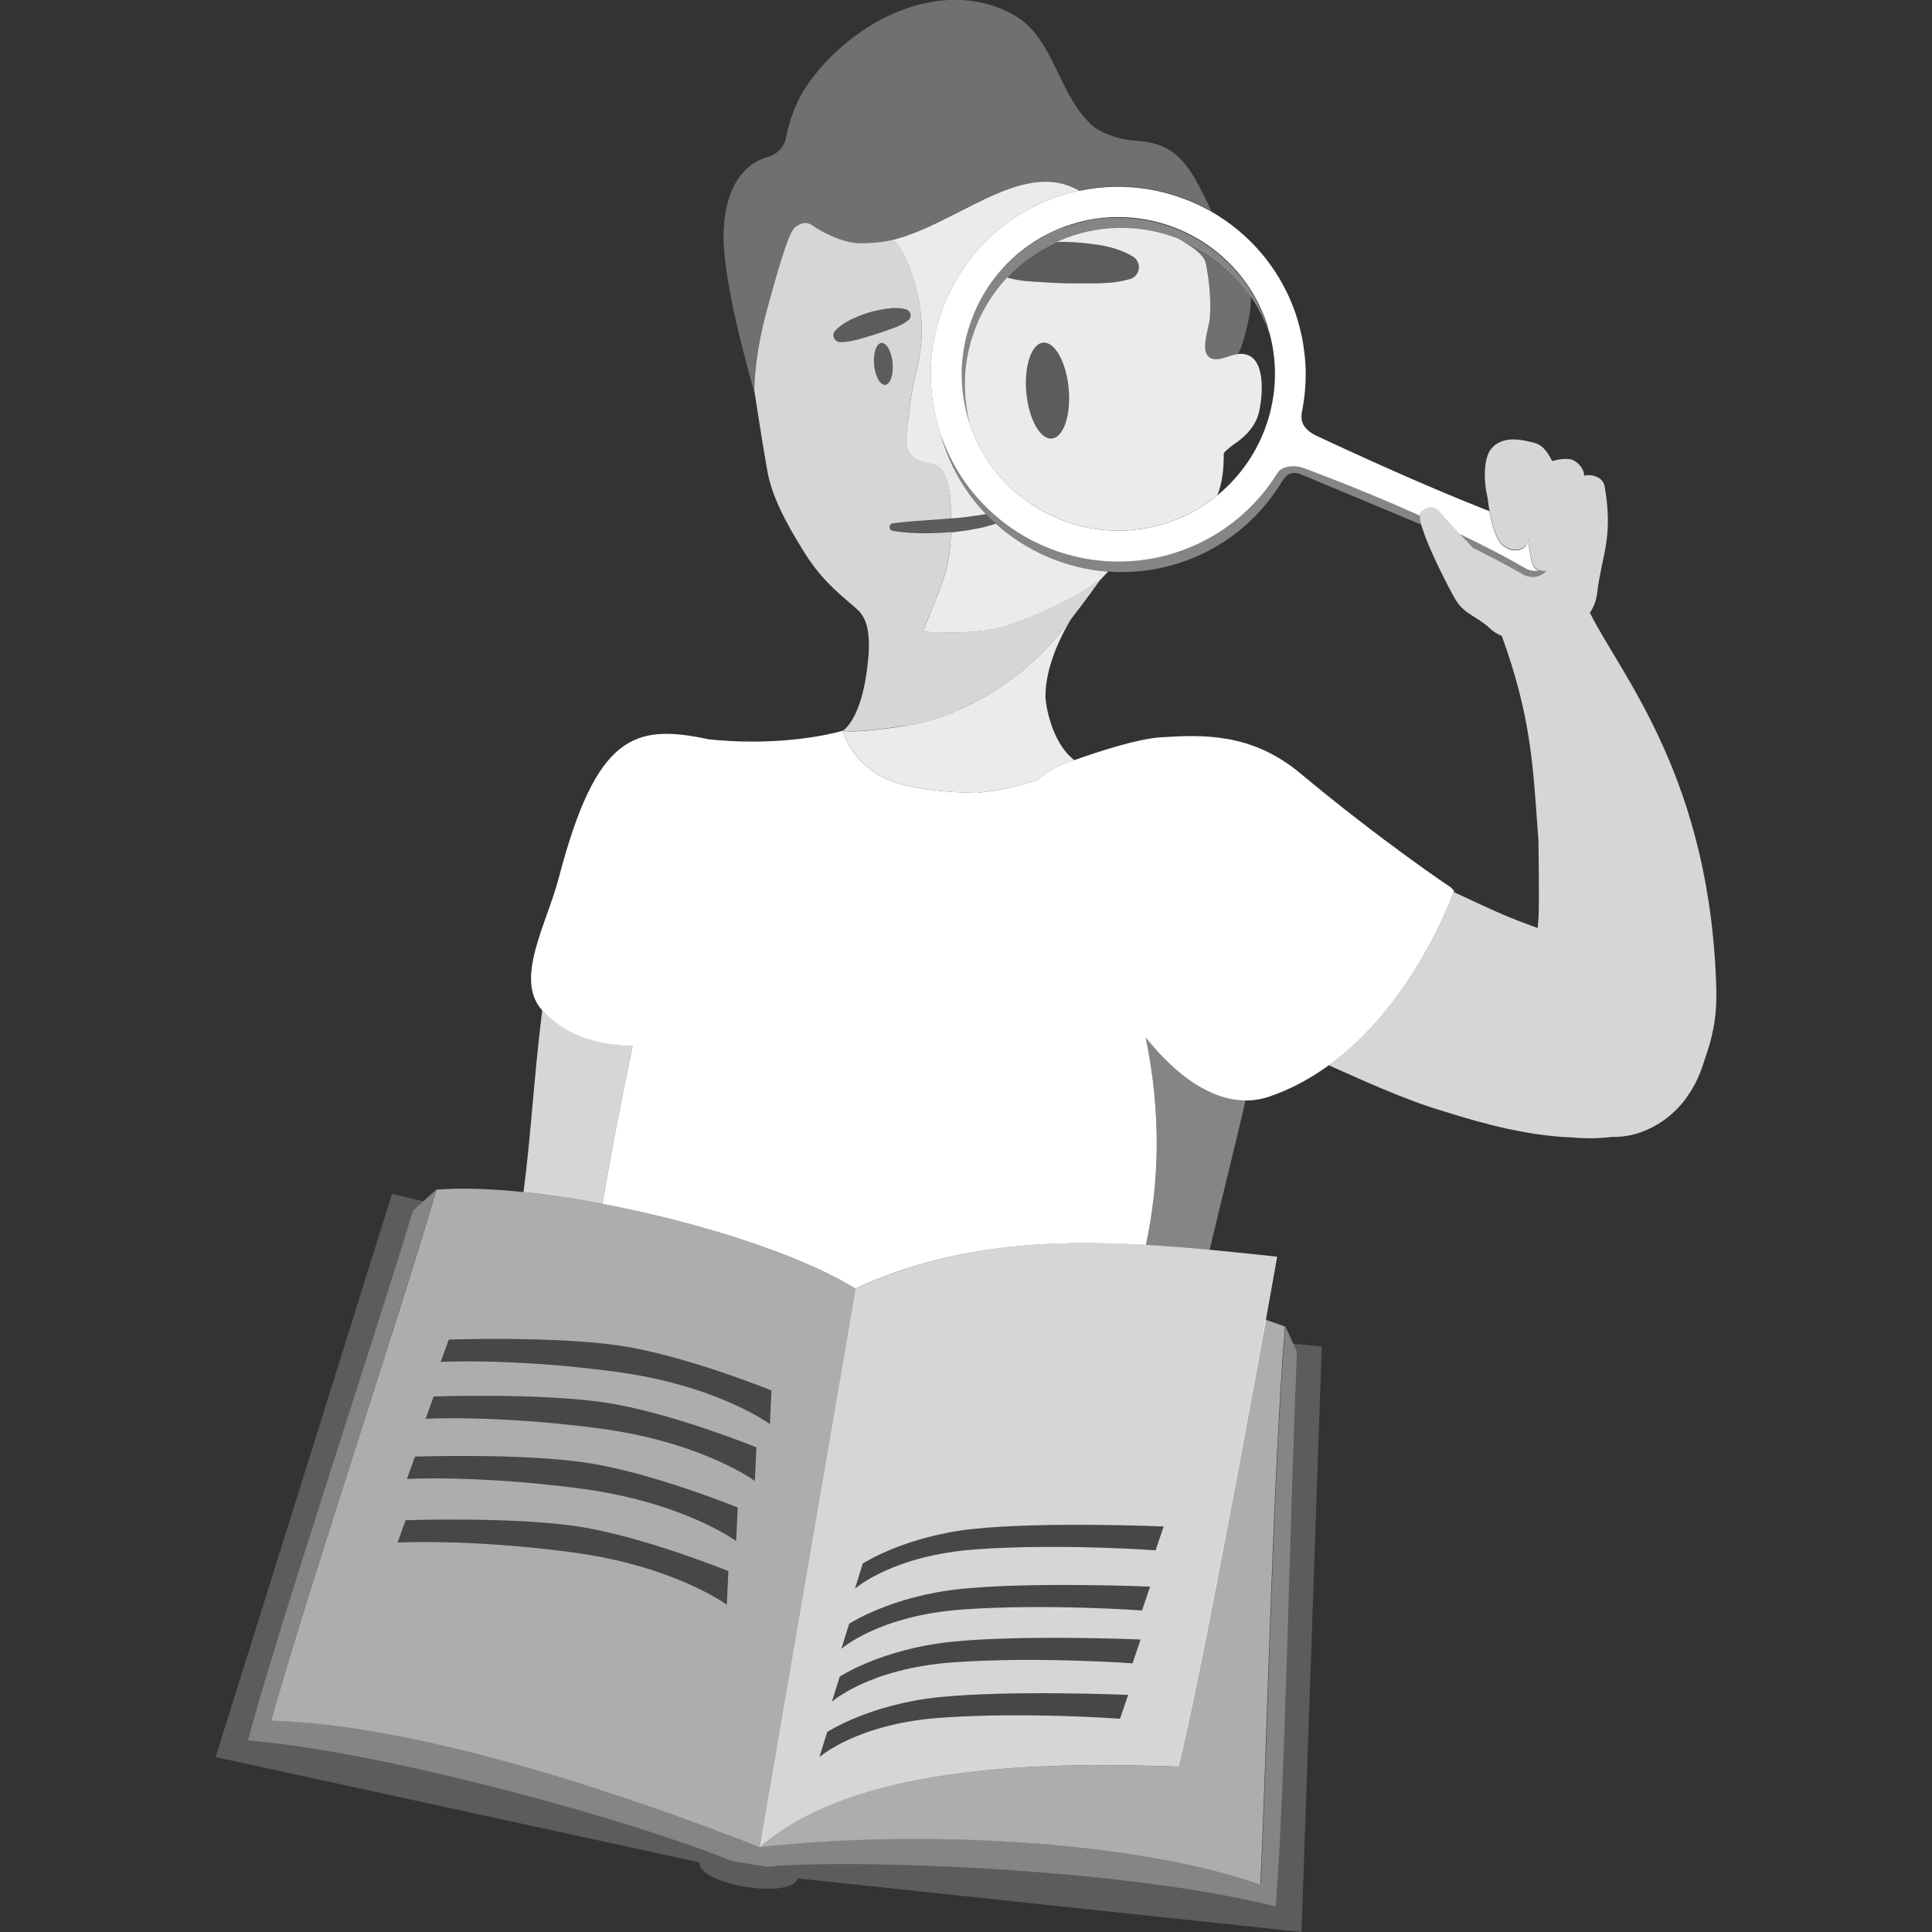
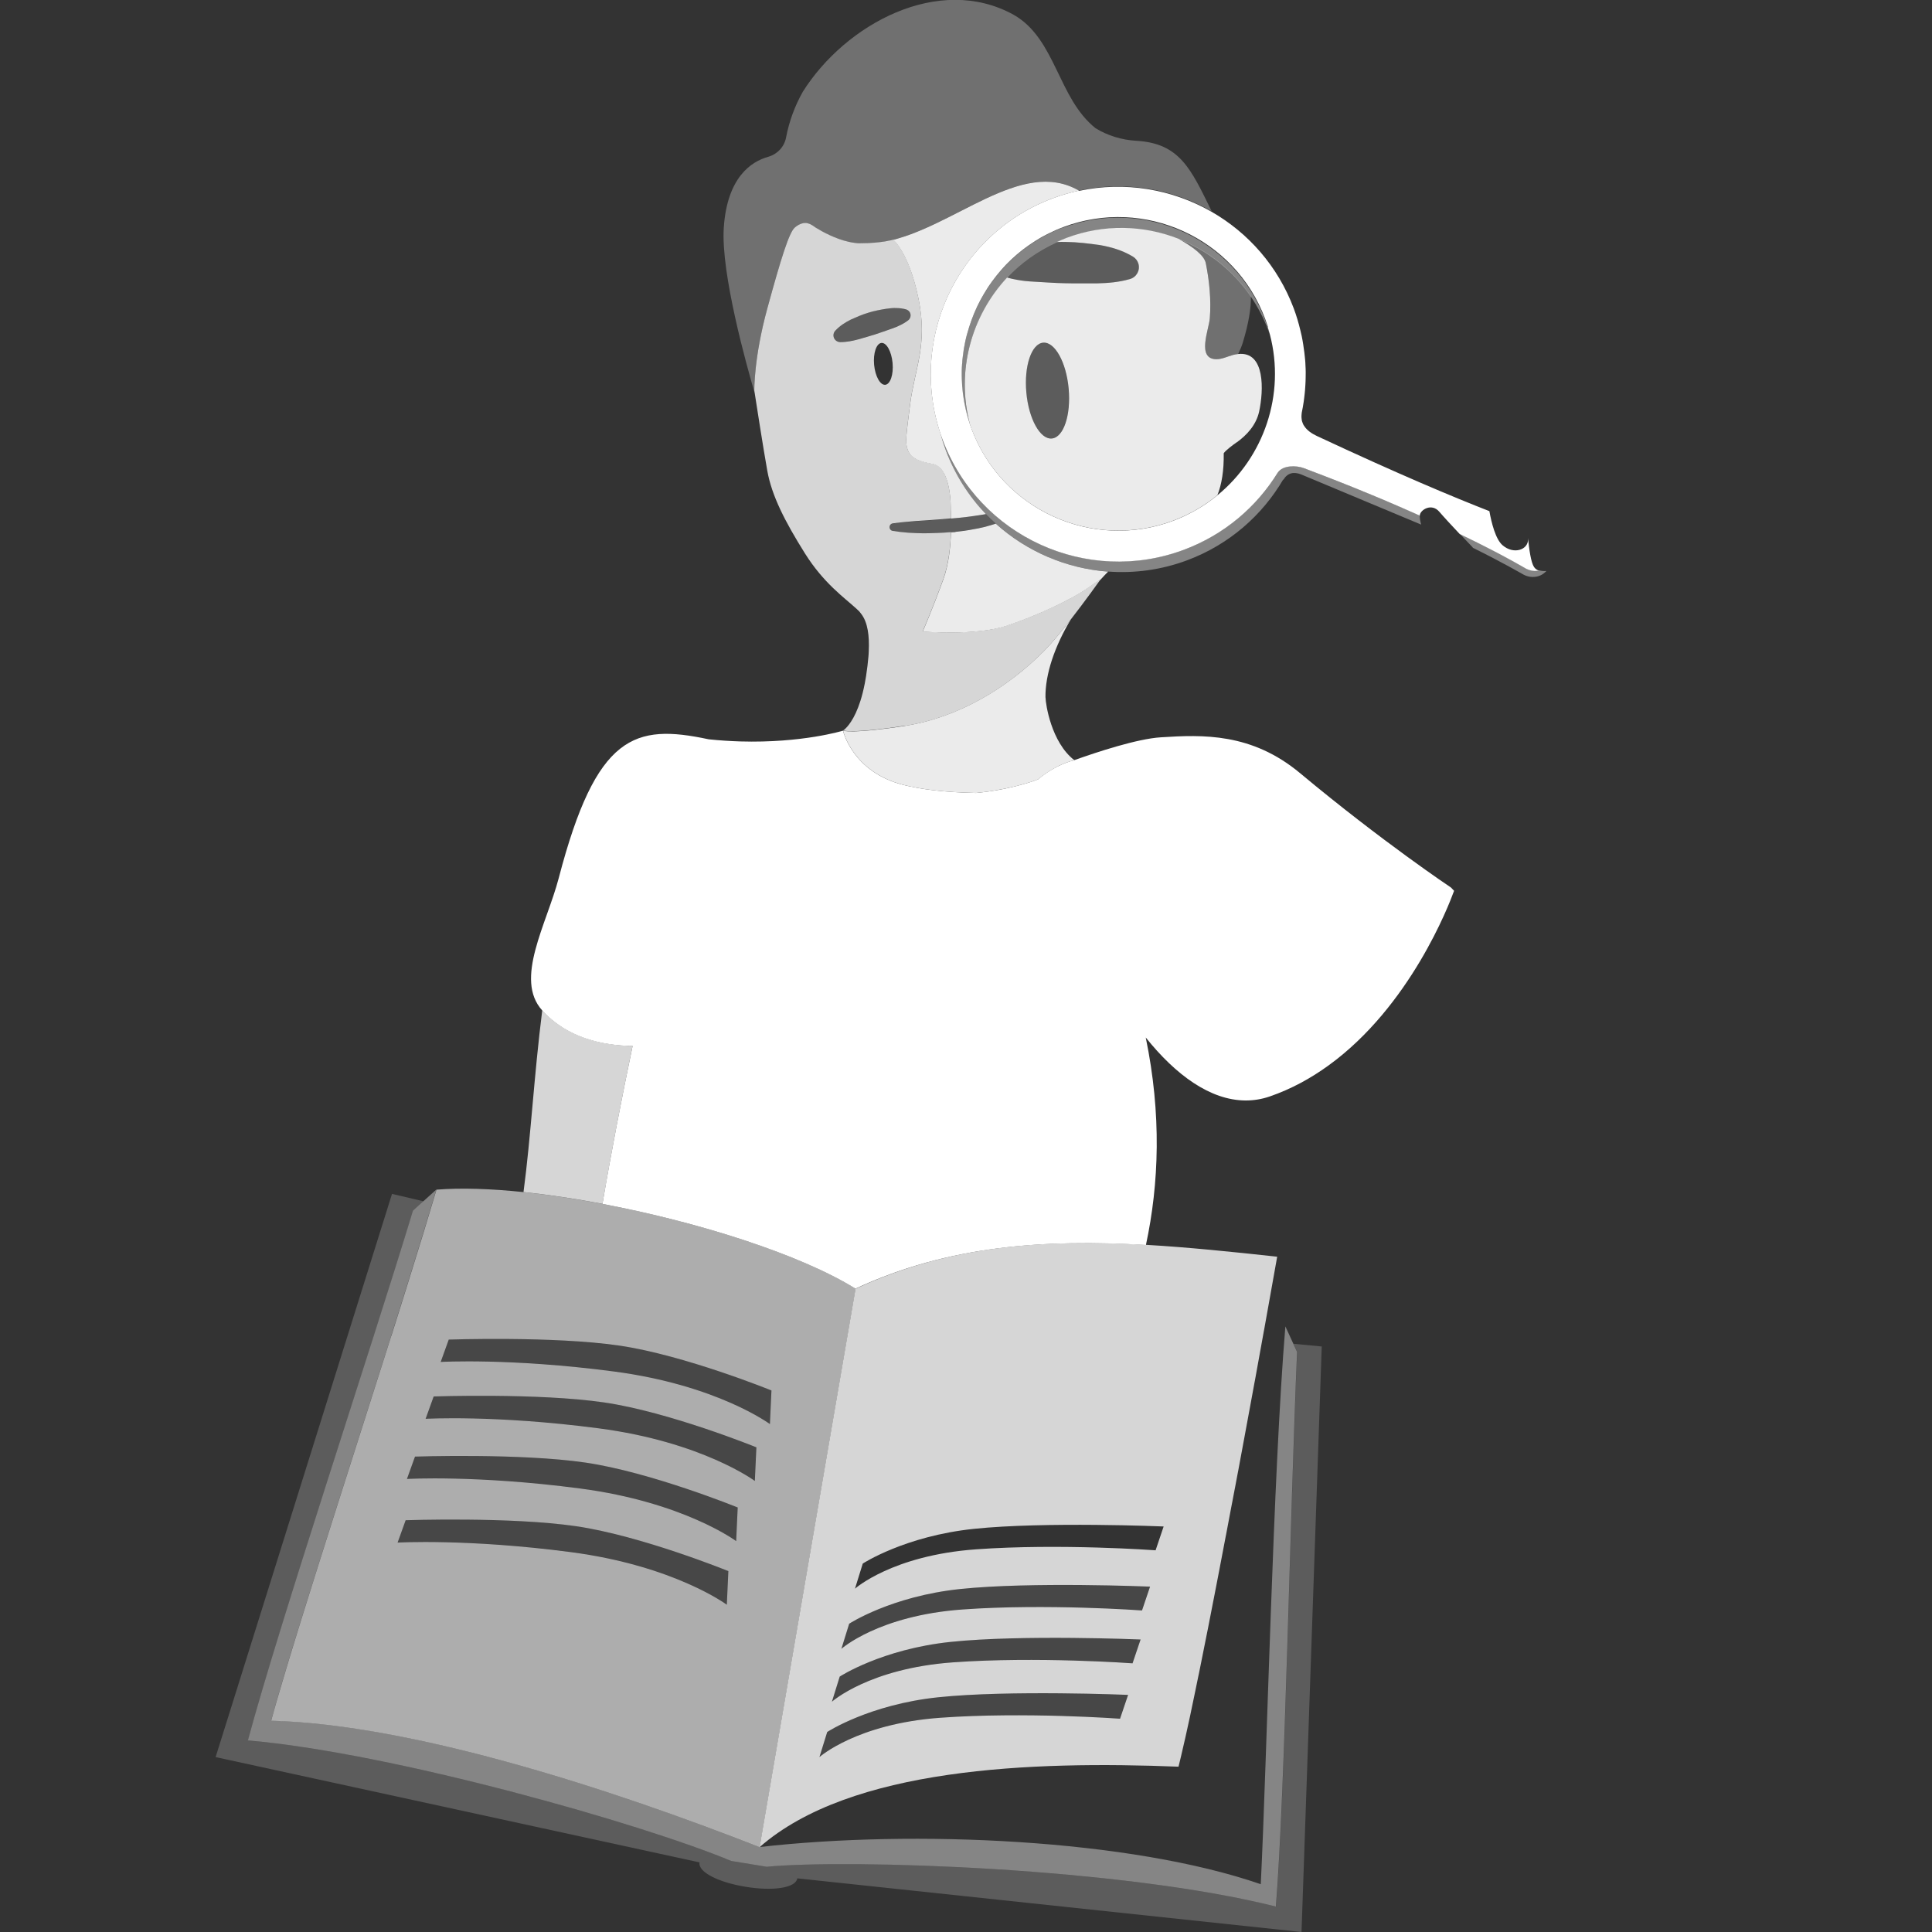
<svg xmlns="http://www.w3.org/2000/svg" viewBox="0 0 300 300">
  <rect x="0" y="0" width="300" height="300" fill="#333333" stroke="none" />
  <g fill="#fff">
    <path d="m 119.15 47.88 c 2.13 -7.78 3.37 -11.73 4.25 -12.51 s 1.63 -.71 1.63 -.71 .26 -.05 .74 .17 l .12 .06 c .08 .04 .16 .09 .25 .14 .03 .02 .05 .03 .08 .04 .18 .14 .37 .24 .55 .36 .96 .6 2.94 1.68 5.02 2.14 .65 .13 1.31 .19 1.96 .22 1.51 0 2.78 -.14 3.67 -.28 10.59 -2 21.12 -13.15 30.12 -7.92 7.19 -1.55 14.51 -.27 20.61 3.22 -3.24 -6.62 -4.96 -10.56 -11.71 -10.95 -2.27 -.13 -4.45 -.8 -6.32 -1.95 -5.86 -4.66 -6.15 -13.87 -12.71 -17.61 -11.61 -6.42 -26.12 1.42 -32.75 11.95 -1.23 2.18 -2.12 4.58 -2.6 7.1 -.27 1.45 -1.36 2.6 -2.78 3 -2.58 .72 -6.36 3.13 -6.89 10.99 -.48 7.09 3.58 21.54 4.8 25.71 -.04 -.24 -.06 -.38 -.06 -.38 s -.1 -5.02 2.03 -12.81 z" opacity=".3" />
    <path d="m 187.24 40.87 c .56 2.8 .84 5.7 .62 8.56 -.13 1.73 -2.12 6.37 1.05 6.35 .88 0 1.69 -.43 2.54 -.66 .29 -.08 .56 -.12 .81 -.15 .32 -.65 .56 -1.24 .72 -1.76 .94 -3.1 1.29 -5.4 1.26 -7.21 -2.8 -4.11 -6.76 -7.18 -11.25 -8.93 2.31 1.29 4.02 2.59 4.26 3.8 z" opacity=".3" />
    <path d="m 192.04 68.69 c 1.52 -1.09 3.02 -2.67 3.48 -4.79 .69 -3.19 .99 -9.39 -3.26 -8.93 -.26 .03 -.52 .07 -.81 .15 -.85 .23 -1.66 .65 -2.54 .66 -3.16 .01 -1.18 -4.62 -1.05 -6.35 .22 -2.86 -.06 -5.75 -.62 -8.56 -.24 -1.21 -1.95 -2.51 -4.26 -3.8 -5.39 -2.11 -11.54 -2.32 -17.37 -.13 -.51 .19 -1 .42 -1.49 .64 .47 -.02 .94 -.02 1.4 -.01 1.78 .02 3.54 .24 5.3 .49 1.75 .31 3.48 .81 5.11 1.79 .4 .24 .71 .63 .85 1.11 .29 1.02 -.3 2.08 -1.32 2.37 l -.03 .01 c -1.76 .5 -3.43 .62 -5.09 .66 -1.66 -.02 -3.3 .03 -4.95 -.02 -1.64 -.02 -3.29 -.17 -4.95 -.25 -.83 -.04 -1.66 -.12 -2.5 -.28 -.52 -.09 -1.03 -.2 -1.56 -.35 -5.56 5.96 -7.94 14.52 -5.78 22.75 -.26 -.77 -.48 -1.55 -.66 -2.33 .24 1.03 .54 2.06 .92 3.08 4.7 12.56 18.75 18.95 31.31 14.25 2.56 -.96 4.86 -2.31 6.87 -3.96 .66 -1.67 1.02 -3.78 .98 -6.51 .28 -.44 1.44 -1.3 2.01 -1.7 z m -28.71 -.6 c -1.81 .17 -3.59 -3.03 -3.96 -7.14 s .79 -7.57 2.61 -7.74 c 1.81 -.16 3.59 3.03 3.96 7.14 s -.79 7.57 -2.61 7.74 z" opacity=".9" />
    <path d="m 153.09 79.83 c -2.65 -2.77 -4.79 -6.1 -6.22 -9.9 -.33 -.88 -.61 -1.76 -.84 -2.64 .11 .34 .22 .67 .35 1 -5.63 -15.04 2.03 -31.86 17.07 -37.49 1.35 -.51 2.72 -.9 4.09 -1.2 -9 -5.23 -19.54 5.92 -30.12 7.92 .82 -.13 1.31 -.25 1.31 -.25 s 2.43 1.99 3.9 9.15 c 1.46 7.16 -.6 10.9 -1.29 16.23 s -.75 5.99 -.46 6.98 .86 1.88 3.89 2.4 2.86 7.04 2.86 7.04 .04 .56 .06 1.45 c 1.56 -.13 3.1 -.32 4.63 -.56 .26 -.04 .52 -.09 .78 -.13 z" opacity=".9" />
    <path d="m 162.34 108.3 c -.05 -3.61 1.43 -7.94 3.93 -12.11 -1.41 1.81 -2.9 3.62 -4.07 4.81 -5.69 5.78 -13.32 10.39 -21.6 11.7 -8.27 1.3 -9.69 .76 -9.69 .76 s 1.45 6.42 9.38 8.42 c 2.65 .67 6.28 1.15 11.27 1.25 l 1.03 -.11 c 5.13 -.61 8.61 -2 8.61 -2 .8 -.69 1.84 -1.39 2.96 -1.97 s .02 -.01 .04 -.02 c .82 -.42 1.68 -.75 2.53 -.96 l .09 -.03 c -3.6 -2.78 -4.46 -8.77 -4.47 -9.73 z" opacity=".9" />
    <path d="m 172.05 88.76 c -6.48 -.48 -12.63 -3.12 -17.43 -7.45 -.64 .21 -1.28 .4 -1.93 .56 -1.41 .32 -2.84 .56 -4.26 .71 -.05 .01 -.08 .03 -.14 .04 -.11 .01 -.21 .01 -.32 .02 -.03 0 -.07 .01 -.1 .01 -.07 .01 -.14 .01 -.2 .01 -.07 2.18 -.35 4.99 -1.19 7.3 -1.64 4.51 -3.2 8.11 -3.2 8.11 s 8.18 .69 12.95 -.87 c 4.77 -1.57 10.22 -4.12 12.84 -6 1.39 -1 1.83 -1.21 1.83 -1.21 l -.03 .04 c .39 -.43 .78 -.85 1.19 -1.26 z" opacity=".9" />
    <path d="m 98.24 162.41 c -4.55 -.07 -10.12 -1.21 -14.04 -5.53 -1.29 10.22 -1.76 19.59 -2.91 28.22 3.89 .41 8.04 1.03 12.26 1.83 1.37 -8.03 3 -16.42 4.68 -24.52 z" opacity=".8" />
    <path d="m 161.97 53.21 c -1.81 .17 -2.98 3.63 -2.61 7.74 s 2.15 7.3 3.96 7.14 c 1.81 -.17 2.98 -3.63 2.61 -7.74 s -2.15 -7.3 -3.96 -7.14 z" opacity=".2" />
-     <path d="m 177.92 161.09 c 2.47 11.94 2.07 22.68 .03 32.22 3.27 .19 6.56 .46 9.88 .77 2.17 -9.11 4.1 -16.76 5.58 -23.21 -5.46 -.02 -10.84 -3.95 -15.48 -9.78 z" opacity=".4" />
    <path d="m 225.72 138.52 c .04 -.12 .07 -.2 .07 -.2 l -.49 -.51 s -10.62 -7.08 -23.42 -17.75 c -7.53 -6.28 -15.12 -5.99 -21.63 -5.57 -3.67 .23 -9.9 2.28 -13.44 3.55 l -.09 .03 c -.85 .21 -1.71 .55 -2.53 .96 -.02 .01 -.04 .02 -.04 .02 -1.12 .57 -2.16 1.28 -2.96 1.97 0 0 -3.48 1.4 -8.61 2 l -1.03 .11 c -4.99 -.1 -8.62 -.58 -11.27 -1.25 -7.93 -2 -9.38 -8.42 -9.38 -8.42 s -6.33 1.95 -15.94 1.67 c -1.55 -.05 -3.19 -.15 -4.91 -.33 l -.05 -.01 c -11.43 -2.43 -17.4 -.81 -23.24 21.56 -1.88 7.18 -6.94 15.7 -2.57 20.54 3.91 4.33 9.48 5.47 14.04 5.53 -1.69 8.1 -3.32 16.49 -4.68 24.52 14.89 2.82 30.68 7.82 39.29 13.16 14.51 -6.76 29.51 -7.68 45.1 -6.78 2.04 -9.54 2.44 -20.28 -.03 -32.22 4.65 5.82 10.02 9.75 15.48 9.78 1.25 .01 2.51 -.19 3.77 -.62 3.37 -1.16 6.41 -2.84 9.15 -4.83 12.71 -9.21 18.72 -25.04 19.4 -26.9 z" />
    <path d="m 160.46 43.73 c 1.66 .08 3.3 .22 4.95 .25 1.64 .05 3.29 0 4.95 .02 1.66 -.04 3.33 -.15 5.09 -.66 l .03 -.01 c 1.02 -.29 1.61 -1.35 1.32 -2.37 -.14 -.48 -.45 -.87 -.85 -1.11 -1.63 -.99 -3.36 -1.48 -5.11 -1.79 -1.76 -.26 -3.52 -.47 -5.3 -.49 -.47 -.01 -.94 -.01 -1.4 .01 -2.99 1.35 -5.6 3.24 -7.74 5.53 .53 .15 1.05 .27 1.56 .35 .84 .16 1.67 .24 2.5 .28 z" opacity=".2" />
    <path d="m 154.61 81.31 c -.63 .21 -1.27 .39 -1.92 .55 -1.41 .32 -2.83 .56 -4.27 .71 -.15 .02 -.3 .05 -.46 .06 -.1 .01 -.2 .02 -.3 .02 -1.4 .12 -2.81 .18 -4.22 .19 -1.61 -.01 -3.23 -.11 -4.83 -.37 -.32 -.05 -.54 -.36 -.49 -.68 .04 -.26 .25 -.45 .49 -.49 h .02 c .79 -.13 1.58 -.2 2.37 -.26 .79 -.08 1.58 -.13 2.36 -.18 1.44 -.09 2.87 -.19 4.31 -.33 .13 -.01 .27 -.02 .4 -.04 .05 0 .1 -.01 .14 -.01 1.37 -.13 2.74 -.3 4.09 -.51 .26 -.04 .52 -.09 .78 -.13 .49 .51 1 1 1.52 1.47 z" opacity=".2" />
    <path d="m 165.12 35.3 c -.39 .14 -.77 .3 -1.15 .46 -.13 .06 -.25 .12 -.38 .18 -.25 .11 -.49 .22 -.73 .34 -.15 .08 -.3 .16 -.45 .23 -.21 .11 -.42 .22 -.63 .33 -.16 .09 -.31 .18 -.47 .28 -.19 .11 -.38 .22 -.56 .34 -.16 .1 -.32 .21 -.48 .32 -.17 .11 -.34 .22 -.51 .34 s -.32 .24 -.49 .35 c -.16 .12 -.32 .23 -.47 .35 -.16 .13 -.32 .26 -.48 .39 -.14 .12 -.29 .23 -.43 .35 -.16 .14 -.32 .28 -.48 .43 -.13 .12 -.26 .23 -.39 .35 -.16 .15 -.32 .31 -.48 .47 -.12 .12 -.24 .23 -.35 .35 -.16 .17 -.32 .34 -.47 .51 -.11 .12 -.21 .23 -.31 .35 -.15 .17 -.29 .34 -.43 .51 l -.03 .04 c -.09 .11 -.19 .22 -.28 .34 -.16 .19 -.3 .39 -.45 .59 -.08 .11 -.17 .22 -.25 .33 -.15 .21 -.29 .42 -.44 .63 -.07 .11 -.14 .21 -.21 .32 -.14 .22 -.28 .45 -.42 .68 -.06 .1 -.12 .2 -.18 .3 -.14 .24 -.27 .48 -.41 .72 -.05 .09 -.1 .18 -.15 .28 -.13 .25 -.26 .51 -.39 .77 -.04 .09 -.08 .17 -.12 .26 -.13 .27 -.24 .54 -.36 .81 -.03 .08 -.07 .16 -.1 .24 -.12 .28 -.23 .56 -.33 .85 -.03 .07 -.05 .14 -.08 .22 -.11 .29 -.21 .59 -.3 .89 -.02 .06 -.04 .13 -.06 .19 -.1 .31 -.18 .62 -.27 .93 -.02 .06 -.03 .11 -.05 .17 -.08 .32 -.16 .64 -.23 .97 -.01 .05 -.02 .1 -.03 .14 -.07 .33 -.13 .67 -.19 1 -.01 .04 -.01 .08 -.02 .12 -.06 .34 -.1 .69 -.14 1.03 l -.01 .11 c -.04 .35 -.07 .71 -.1 1.06 l -.01 .08 c -.02 .36 -.04 .73 -.05 1.09 v .06 c -.01 .37 -.01 .74 .01 1.11 v .05 c .01 .38 .03 .75 .06 1.13 v .03 c .03 .38 .07 .76 .12 1.15 v .02 c .05 .39 .11 .77 .18 1.16 v .01 c .07 .39 .15 .78 .24 1.17 .18 .78 .4 1.56 .66 2.33 -2.15 -8.23 .22 -16.79 5.78 -22.75 2.13 -2.29 4.74 -4.17 7.74 -5.53 .49 -.22 .98 -.45 1.49 -.64 5.83 -2.18 11.98 -1.97 17.37 .13 4.49 1.76 8.45 4.83 11.25 8.93 1.08 1.58 1.99 3.31 2.69 5.18 .09 .25 .18 .5 .26 .75 -.1 -.38 -.21 -.75 -.33 -1.13 -.01 -.02 -.01 -.05 -.02 -.07 -.13 -.4 -.26 -.8 -.41 -1.19 -4.7 -12.56 -18.75 -18.95 -31.31 -14.25 z" opacity=".4" />
    <path d="m 146.87 69.93 c 1.43 3.81 3.57 7.14 6.22 9.9 .49 .51 1 1 1.53 1.47 4.81 4.34 10.96 6.98 17.43 7.45 4.07 .3 8.25 -.24 12.32 -1.76 6.51 -2.44 11.64 -6.98 14.9 -12.56 v .09 c .66 -1.12 1.63 -1.29 2.75 -.86 l 18.66 7.8 c -.13 -.47 -.24 -1.01 -.21 -1.41 -.13 -.06 -.25 -.11 -.39 -.17 -.17 -.08 -.34 -.15 -.51 -.23 -.47 -.21 -.96 -.42 -1.46 -.64 -.17 -.07 -.33 -.14 -.49 -.22 -.64 -.28 -1.3 -.56 -1.98 -.85 -.13 -.06 -.26 -.11 -.39 -.17 -.56 -.24 -1.14 -.48 -1.72 -.72 -.21 -.09 -.43 -.18 -.65 -.27 -.6 -.25 -1.22 -.5 -1.85 -.76 -.14 -.06 -.27 -.11 -.41 -.17 -.76 -.31 -1.54 -.62 -2.33 -.93 -.21 -.08 -.42 -.17 -.63 -.25 -.62 -.25 -1.25 -.49 -1.9 -.74 -.24 -.09 -.48 -.19 -.73 -.28 -.85 -.33 -1.71 -.66 -2.6 -.99 -1.12 -.42 -3.25 -.47 -4.02 .71 l .02 -.04 c -3.28 5.33 -8.27 9.65 -14.57 12.01 -15.04 5.63 -31.86 -2.03 -37.49 -17.07 -.13 -.33 -.24 -.67 -.35 -1 .24 .88 .52 1.77 .84 2.64 z" opacity=".4" />
    <path d="m 238.99 88.57 c -.06 .01 -.12 .01 -.18 .02 -.05 .01 -.1 .03 -.16 .03 -.08 .01 -.17 0 -.26 0 -.03 0 -.06 0 -.09 0 -.19 -.01 -.37 -.03 -.56 -.08 -.04 -.01 -.08 -.02 -.12 -.03 -.19 -.05 -.39 -.12 -.57 -.21 -.05 -.03 -.11 -.06 -.19 -.1 l -.08 -.05 c -.07 -.04 -.14 -.08 -.23 -.13 -.12 -.07 -.25 -.14 -.4 -.23 l -.11 -.06 c -.11 -.06 -.22 -.12 -.34 -.19 l -.19 -.11 c -.14 -.08 -.28 -.16 -.43 -.24 l -.14 -.08 c -.2 -.11 -.42 -.23 -.65 -.35 -.06 -.03 -.13 -.07 -.2 -.11 -.18 -.1 -.38 -.2 -.57 -.31 -.08 -.04 -.16 -.08 -.24 -.13 -.28 -.15 -.56 -.3 -.87 -.46 -.25 -.13 -.51 -.26 -.77 -.4 -.54 -.28 -1.11 -.57 -1.73 -.88 -.31 -.16 -.63 -.31 -.96 -.48 s -.67 -.33 -1.02 -.5 -.71 -.35 -1.09 -.53 c -.06 -.03 -.12 -.06 -.17 -.08 1.1 1.16 2.03 2.14 2.03 2.14 l -.02 .03 c 4.86 2.4 7.41 3.92 7.97 4.22 .84 .41 1.75 .42 2.52 .09 .36 -.15 .68 -.41 .96 -.7 -.38 .03 -.77 .01 -1.12 -.11 z" opacity=".4" />
    <path d="m 167.53 29.6 c -1.37 .3 -2.74 .69 -4.09 1.2 -15.04 5.63 -22.7 22.45 -17.07 37.49 s 22.45 22.7 37.49 17.07 c 6.3 -2.36 11.29 -6.68 14.57 -12.01 l -.02 .04 c .77 -1.18 2.9 -1.13 4.02 -.71 .89 .34 1.75 .67 2.6 .99 .25 .1 .49 .19 .73 .28 .64 .25 1.27 .5 1.9 .74 .21 .08 .42 .17 .63 .25 .79 .31 1.57 .63 2.33 .93 .14 .06 .27 .11 .41 .17 .63 .26 1.25 .51 1.85 .76 .22 .09 .43 .18 .65 .27 .59 .24 1.16 .48 1.72 .72 .13 .06 .27 .11 .39 .17 .68 .29 1.33 .57 1.98 .85 .17 .07 .33 .14 .49 .22 .5 .22 .98 .43 1.46 .64 .17 .08 .34 .15 .51 .23 .13 .06 .26 .11 .39 .17 0 -.03 0 -.06 0 -.09 .11 -.83 1.84 -1.92 3.04 -.5 .62 .73 1.98 2.2 3.15 3.44 .06 .03 .12 .06 .17 .08 .75 .36 1.45 .7 2.11 1.03 .33 .16 .65 .32 .96 .48 .62 .31 1.2 .6 1.73 .88 .27 .14 .53 .27 .77 .4 .31 .16 .6 .31 .87 .46 .08 .04 .16 .09 .24 .13 .2 .11 .39 .21 .57 .31 .07 .04 .13 .07 .2 .11 .23 .13 .45 .24 .65 .35 l .14 .08 c .15 .08 .3 .16 .43 .24 l .19 .11 c .12 .07 .24 .13 .34 .19 l .11 .06 c .15 .09 .28 .16 .4 .23 .09 .05 .16 .09 .23 .13 l .08 .05 c .08 .04 .14 .08 .19 .1 .19 .09 .38 .16 .57 .21 .04 .01 .08 .02 .12 .03 .19 .04 .38 .07 .56 .08 h .09 c .14 0 .28 -.01 .41 -.03 .06 -.01 .12 -.01 .18 -.02 -.3 -.1 -.58 -.28 -.77 -.57 -.47 -.7 -.76 -2.72 -.93 -4.52 0 .08 .01 .18 .01 .24 0 1.62 -2.23 2.4 -3.97 .9 -1.08 -.93 -1.72 -3.49 -2.04 -5.29 -5.47 -2.13 -14.04 -5.71 -26.77 -11.66 -.83 -.39 -1.54 -.88 -1.97 -1.54 -.03 -.04 -.05 -.08 -.08 -.12 -.05 -.08 -.1 -.16 -.13 -.25 -.04 -.08 -.06 -.16 -.09 -.24 s -.06 -.16 -.08 -.25 c -.02 -.11 -.03 -.22 -.04 -.33 -.01 -.07 -.02 -.14 -.02 -.22 0 -.19 .01 -.4 .04 -.61 l -.02 .05 c .13 -.61 .24 -1.22 .33 -1.84 .03 -.21 .05 -.42 .08 -.63 .05 -.41 .1 -.82 .13 -1.23 .02 -.26 .04 -.51 .05 -.77 .02 -.37 .04 -.74 .04 -1.11 .01 -.28 .01 -.55 .01 -.83 0 -.36 -.02 -.71 -.04 -1.07 -.01 -.28 -.02 -.57 -.05 -.85 -.03 -.37 -.07 -.75 -.12 -1.12 -.05 -.43 -.11 -.85 -.18 -1.28 s -.14 -.85 -.23 -1.28 c -.07 -.31 -.15 -.63 -.22 -.94 -.27 -1.12 -.6 -2.24 -1.01 -3.34 -2.47 -6.6 -7.1 -11.78 -12.79 -15.04 -6.1 -3.49 -13.42 -4.77 -20.61 -3.22 z m 29.33 21.21 c .12 .37 .23 .75 .33 1.13 2.44 9.31 -.93 19.05 -8.14 24.96 -2.01 1.64 -4.31 3 -6.87 3.96 -12.56 4.7 -26.61 -1.69 -31.31 -14.25 -.38 -1.02 -.68 -2.05 -.92 -3.08 -.09 -.39 -.17 -.78 -.24 -1.17 v -.01 c -.07 -.39 -.13 -.77 -.18 -1.16 v -.02 c -.05 -.38 -.09 -.77 -.12 -1.15 v -.03 c -.03 -.38 -.05 -.76 -.06 -1.13 v -.05 c -.01 -.37 -.02 -.74 -.01 -1.11 v -.06 c .01 -.36 .02 -.73 .05 -1.09 l .01 -.08 c .02 -.36 .06 -.71 .1 -1.06 l .01 -.11 c .04 -.35 .09 -.69 .14 -1.03 .01 -.04 .01 -.08 .02 -.12 .06 -.34 .12 -.67 .19 -1 .01 -.05 .02 -.1 .03 -.14 .07 -.32 .14 -.65 .23 -.97 .01 -.06 .03 -.11 .05 -.17 .08 -.31 .17 -.62 .27 -.93 .02 -.06 .04 -.13 .06 -.19 .1 -.3 .19 -.6 .3 -.89 .03 -.07 .05 -.14 .08 -.22 .11 -.28 .22 -.57 .33 -.85 .03 -.08 .07 -.16 .1 -.24 .12 -.27 .23 -.54 .36 -.81 .04 -.09 .08 -.17 .12 -.26 .12 -.26 .25 -.51 .39 -.77 .05 -.09 .1 -.18 .15 -.28 .13 -.24 .27 -.48 .41 -.72 .06 -.1 .12 -.2 .18 -.3 .14 -.23 .28 -.45 .42 -.68 .07 -.11 .14 -.21 .21 -.32 .14 -.21 .29 -.42 .44 -.63 .08 -.11 .16 -.22 .25 -.33 .15 -.2 .3 -.4 .45 -.59 .09 -.11 .18 -.22 .28 -.34 l .03 -.04 c .14 -.17 .28 -.35 .43 -.51 .1 -.12 .21 -.23 .31 -.35 .16 -.17 .31 -.34 .47 -.51 .11 -.12 .23 -.23 .35 -.35 .16 -.16 .32 -.32 .48 -.47 .13 -.12 .26 -.24 .39 -.35 .16 -.14 .32 -.29 .48 -.43 .14 -.12 .29 -.24 .43 -.35 .16 -.13 .32 -.26 .48 -.39 .15 -.12 .31 -.23 .47 -.35 s .32 -.24 .49 -.35 c .17 -.12 .34 -.23 .51 -.34 .16 -.11 .32 -.22 .48 -.32 .19 -.12 .38 -.22 .56 -.34 .16 -.09 .31 -.19 .47 -.28 .21 -.12 .42 -.22 .63 -.33 .15 -.08 .3 -.16 .45 -.23 .24 -.12 .49 -.23 .73 -.34 .13 -.06 .25 -.12 .38 -.18 .38 -.16 .76 -.32 1.15 -.46 12.56 -4.7 26.61 1.69 31.31 14.25 .15 .4 .28 .79 .41 1.19 .01 .02 .01 .05 .02 .07 z" />
-     <path d="m 266.51 154.15 c .07 3.08 -.4 6.15 -1.37 9.07 l -.84 2.51 c -.53 1.57 -1.28 3.06 -2.21 4.4 -.38 .58 -.81 1.13 -1.3 1.66 l -.12 .12 q 0 .01 -.01 .02 c -.96 1.03 -2.06 1.94 -3.3 2.67 -2.22 1.33 -4.63 2.01 -7.07 1.94 -1.09 .13 -2.24 .21 -3.46 .21 -.94 0 -1.93 -.05 -2.97 -.14 -6.68 -.28 -13.25 -2.02 -19.66 -4.04 -3.22 -.96 -6.35 -2.16 -9.46 -3.47 -2.71 -1.13 -5.13 -2.23 -7.71 -3.37 -.23 -.1 -.48 -.22 -.72 -.34 12.71 -9.2 18.73 -25.04 19.4 -26.89 l 3.71 1.73 c 1.99 .92 3.99 1.84 6.04 2.63 1.09 .43 2.2 .84 3.32 1.24 .04 -.53 .09 -1.06 .12 -1.6 .14 -2.2 -.01 -11.9 -.01 -11.9 l -.15 -2.04 c -.69 -9.76 -1.09 -17.61 -5.55 -29.83 -.64 -.24 -1.25 -.6 -1.81 -1.13 -2.05 -1.94 -4.03 -2.18 -5.41 -4.56 -1.06 -1.81 -4.12 -7.84 -4.99 -10.67 0 0 -.17 -.42 -.31 -.94 -.12 -.42 -.21 -.89 -.21 -1.27 v -.14 c .01 -.03 0 -.06 .01 -.09 .11 -.83 1.83 -1.92 3.04 -.5 .62 .73 1.98 2.19 3.16 3.45 1.09 1.16 2.02 2.13 2.02 2.13 l -.02 .03 c 4.86 2.4 7.41 3.92 7.96 4.22 .85 .41 1.75 .42 2.52 .09 .36 -.15 .68 -.4 .96 -.7 -.38 .03 -.77 .01 -1.12 -.11 -.3 -.1 -.57 -.28 -.77 -.57 -.47 -.7 -.76 -2.71 -.93 -4.52 0 .08 .01 .17 .01 .24 0 1.61 -2.23 2.39 -3.98 .89 -1.08 -.93 -1.71 -3.5 -2.04 -5.29 -.18 -1.05 -.27 -1.83 -.27 -1.89 v -.01 c -.04 -.16 -.07 -.3 -.1 -.46 -.63 -2.91 -.39 -5.88 .56 -7.13 1.84 -2.4 5.22 -1.44 6.9 -1 1.45 .39 2.25 2.03 2.66 2.8 .67 -.24 2.44 -.56 3.26 -.14 1.33 .68 1.76 1.97 1.69 2.42 .59 -.28 2.89 -.09 3.19 1.64 1.38 8.05 -.44 10.51 -1.16 16.53 -.15 1.24 -.55 2.26 -1.14 3.09 4.86 9.77 18.91 25.87 19.65 58.98 z" opacity=".8" />
    <path d="m 60.76 207.42 c -.3 .96 -.61 1.93 -.92 2.91 -1.24 3.9 -2.52 7.91 -3.8 11.93 -.96 3.01 -1.92 6.03 -2.87 9 -.63 1.98 -1.26 3.94 -1.87 5.88 -1.53 4.83 -3 9.46 -4.31 13.68 -.26 .85 -.52 1.68 -.77 2.49 -.5 1.62 -.98 3.18 -1.42 4.64 -.22 .73 -.44 1.45 -.64 2.14 -.41 1.38 -.79 2.67 -1.14 3.86 -.34 1.19 -.65 2.27 -.91 3.24 22.02 .57 53.03 10.68 75.85 19.64 l 14.9 -86.73 c -8.61 -5.34 -24.4 -10.34 -39.29 -13.16 -4.22 -.8 -8.37 -1.42 -12.26 -1.83 -5.08 -.53 -9.73 -.69 -13.53 -.38 -1.2 4.06 -2.7 8.96 -4.38 14.33 -.28 .9 -.56 1.8 -.85 2.72 -.58 1.84 -1.17 3.73 -1.78 5.65 z m 8.92 .59 s 16.31 -.56 26.48 .93 c 10.16 1.49 23.63 6.97 23.63 6.97 l -.24 5.22 s -8.16 -6.06 -24.24 -8.17 -26.88 -1.48 -26.88 -1.48 z m -2.34 8.83 s 16.31 -.56 26.48 .93 c 10.16 1.49 23.63 6.97 23.63 6.97 l -.24 5.22 s -8.16 -6.06 -24.24 -8.17 -26.88 -1.48 -26.88 -1.48 z m -2.9 9.34 s 16.31 -.56 26.48 .93 c 10.16 1.49 23.63 6.97 23.63 6.97 l -.24 5.22 s -8.16 -6.06 -24.24 -8.17 -26.88 -1.48 -26.88 -1.48 z m 25.03 10.81 c 10.16 1.49 23.63 6.97 23.63 6.97 l -.24 5.22 s -8.16 -6.06 -24.24 -8.17 -26.88 -1.48 -26.88 -1.48 l 1.25 -3.47 s 16.31 -.56 26.48 .93 z" opacity=".6" />
    <path d="m 132.85 200.09 l -14.9 86.73 c 14.1 -12.35 42.21 -13.4 65.05 -12.49 .1 -.39 .2 -.81 .3 -1.24 .03 -.11 .05 -.22 .08 -.33 .21 -.88 .42 -1.82 .65 -2.82 .03 -.12 .05 -.24 .08 -.35 .23 -1.02 .46 -2.11 .71 -3.24 .03 -.13 .06 -.26 .08 -.4 .24 -1.15 .5 -2.35 .75 -3.59 .03 -.15 .06 -.3 .09 -.45 .12 -.59 .24 -1.18 .37 -1.79 l .04 -.17 c .13 -.62 .26 -1.25 .38 -1.89 .03 -.17 .07 -.33 .1 -.5 .27 -1.33 .54 -2.7 .82 -4.1 .03 -.16 .06 -.33 .1 -.49 .28 -1.41 .56 -2.85 .84 -4.31 .03 -.15 .06 -.3 .09 -.45 .29 -1.48 .58 -2.99 .87 -4.5 l .08 -.43 c .29 -1.53 .59 -3.07 .88 -4.61 l .08 -.4 c .29 -1.52 .57 -3.04 .86 -4.55 .04 -.19 .07 -.38 .11 -.56 .13 -.71 .26 -1.41 .4 -2.11 l .02 -.09 c .14 -.77 .28 -1.53 .43 -2.29 l .07 -.35 c .28 -1.51 .56 -3.01 .83 -4.48 l .07 -.37 c .27 -1.45 .53 -2.88 .79 -4.28 l .08 -.43 c .25 -1.38 .5 -2.73 .74 -4.03 l .08 -.41 c .5 -2.74 .96 -5.28 1.37 -7.57 l .05 -.25 c .1 -.55 .2 -1.1 .29 -1.62 1.07 -5.96 1.74 -9.74 1.74 -9.74 -3.5 -.38 -6.97 -.75 -10.41 -1.07 -3.32 -.31 -6.61 -.58 -9.88 -.77 -15.59 -.9 -30.6 .02 -45.1 6.78 z m 41.07 66.79 s -14.87 -1.09 -27.89 -.15 -18.79 6.11 -18.79 6.11 l 1.21 -3.9 s 6.53 -4.27 17.25 -5.39 c 11.01 -1.15 29.47 -.37 29.47 -.37 z m 1.94 -8.6 s -14.87 -1.09 -27.89 -.15 -18.79 6.11 -18.79 6.11 l 1.21 -3.9 s 6.53 -4.27 17.25 -5.39 c 11.01 -1.15 29.47 -.37 29.47 -.37 z m 1.47 -8.21 s -14.87 -1.09 -27.89 -.15 -18.79 6.11 -18.79 6.11 l 1.21 -3.9 s 6.53 -4.27 17.25 -5.39 c 11.01 -1.15 29.47 -.37 29.47 -.37 z m 2.11 -9.34 s -14.87 -1.09 -27.89 -.15 -18.79 6.11 -18.79 6.11 l 1.21 -3.9 s 6.53 -4.27 17.25 -5.39 c 11.01 -1.15 29.47 -.37 29.47 -.37 z" opacity=".8" />
    <path d="m 198.13 296.05 c -23.99 -6.03 -66.17 -7.4 -79.07 -6.18 l -5.5 -.9 c -13.92 -5.81 -52.54 -16.77 -75.05 -18.72 4.83 -18.01 19.2 -61.03 25.63 -82.27 l 1.61 -1.45 -4.88 -1.14 -27.39 87.45 75.14 16.35 c -.26 1.51 2.96 3.11 7.16 3.79 4.19 .69 7.77 .21 8.03 -1.31 l 78.29 8.33 3.14 -90.92 -4.39 -.42 .58 1.27 c -1.11 25.51 -1.86 68.28 -3.29 86.12 z" opacity=".2" />
    <path d="m 117.95 286.82 c -22.82 -8.96 -53.83 -19.07 -75.85 -19.64 .26 -.97 .57 -2.05 .91 -3.24 s .72 -2.48 1.14 -3.86 c .21 -.69 .42 -1.4 .64 -2.14 .45 -1.47 .92 -3.02 1.42 -4.64 .25 -.81 .51 -1.64 .77 -2.49 1.32 -4.23 2.78 -8.86 4.31 -13.68 .61 -1.93 1.24 -3.89 1.87 -5.88 .95 -2.97 1.91 -5.99 2.87 -9 1.28 -4.01 2.56 -8.03 3.8 -11.93 .31 -.98 .62 -1.94 .92 -2.91 .61 -1.92 1.2 -3.81 1.78 -5.65 .29 -.92 .57 -1.83 .85 -2.72 1.68 -5.37 3.18 -10.27 4.38 -14.33 l -3.63 3.27 c -6.43 21.24 -20.8 64.26 -25.63 82.27 22.51 1.95 61.13 12.91 75.05 18.72 l 5.5 .9 c 12.9 -1.22 55.08 .15 79.07 6.18 1.43 -17.84 2.19 -60.62 3.29 -86.12 l -.58 -1.27 -1.24 -2.7 c -1.92 23.16 -2.85 66.96 -3.82 86.62 -20.29 -7.02 -53.92 -8.5 -77.84 -5.77 z" opacity=".4" />
-     <path d="m 196.21 206.51 l -.05 .25 c -.41 2.29 -.87 4.84 -1.37 7.57 l -.08 .41 c -.24 1.31 -.48 2.65 -.74 4.03 l -.08 .43 c -.26 1.4 -.52 2.82 -.79 4.28 l -.07 .37 c -.27 1.47 -.55 2.97 -.83 4.48 l -.07 .35 c -.14 .76 -.28 1.52 -.43 2.29 l -.02 .09 c -.13 .7 -.26 1.41 -.4 2.11 -.04 .19 -.07 .38 -.11 .56 -.28 1.51 -.57 3.03 -.86 4.55 l -.08 .4 c -.29 1.54 -.59 3.08 -.88 4.61 l -.08 .43 c -.29 1.51 -.58 3.02 -.87 4.5 -.03 .15 -.06 .3 -.09 .45 -.28 1.46 -.56 2.9 -.84 4.31 -.03 .16 -.06 .33 -.1 .49 -.28 1.4 -.55 2.76 -.82 4.1 -.03 .17 -.07 .33 -.1 .5 -.13 .64 -.26 1.27 -.38 1.89 l -.04 .17 c -.12 .61 -.25 1.2 -.37 1.79 l -.09 .45 c -.26 1.24 -.51 2.44 -.75 3.59 -.03 .13 -.06 .26 -.08 .4 -.24 1.14 -.48 2.22 -.71 3.24 -.03 .12 -.05 .24 -.08 .35 -.22 1 -.44 1.95 -.65 2.82 -.03 .11 -.05 .22 -.08 .33 -.1 .43 -.2 .85 -.3 1.24 -22.84 -.91 -50.95 .14 -65.05 12.49 23.91 -2.73 57.55 -1.26 77.84 5.77 .97 -19.66 1.9 -63.46 3.82 -86.62 -1.02 -.37 -2.06 -.73 -3.1 -1.07 -.09 .52 -.19 1.06 -.29 1.62 z" opacity=".6" />
    <path d="m 145.69 263.54 c -10.72 1.12 -17.25 5.39 -17.25 5.39 l -1.21 3.9 s 5.77 -5.17 18.79 -6.11 27.89 .15 27.89 .15 l 1.25 -3.7 s -18.46 -.79 -29.47 .37 z" opacity=".1" />
    <path d="m 147.63 254.94 c -10.72 1.12 -17.25 5.39 -17.25 5.39 l -1.21 3.9 s 5.77 -5.17 18.79 -6.11 27.89 .15 27.89 .15 l 1.25 -3.7 s -18.46 -.79 -29.47 .37 z" opacity=".1" />
    <path d="m 149.1 246.73 c -10.72 1.12 -17.25 5.39 -17.25 5.39 l -1.21 3.9 s 5.77 -5.17 18.79 -6.11 27.89 .15 27.89 .15 l 1.25 -3.7 s -18.46 -.79 -29.47 .37 z" opacity=".1" />
-     <path d="m 151.22 237.39 c -10.72 1.12 -17.25 5.39 -17.25 5.39 l -1.21 3.9 s 5.77 -5.17 18.79 -6.11 27.89 .15 27.89 .15 l 1.25 -3.7 s -18.46 -.79 -29.47 .37 z" opacity=".1" />
    <path d="m 90.06 231.12 c 16.08 2.11 24.24 8.17 24.24 8.17 l .24 -5.22 s -13.46 -5.48 -23.63 -6.97 c -10.16 -1.49 -26.48 -.93 -26.48 -.93 l -1.25 3.47 s 10.79 -.63 26.88 1.48 z" opacity=".1" />
    <path d="m 92.96 221.78 c 16.08 2.11 24.24 8.17 24.24 8.17 l .24 -5.22 s -13.46 -5.48 -23.63 -6.97 c -10.16 -1.49 -26.48 -.93 -26.48 -.93 l -1.25 3.47 s 10.79 -.63 26.88 1.48 z" opacity=".1" />
    <path d="m 95.3 212.95 c 16.08 2.11 24.24 8.17 24.24 8.17 l .24 -5.22 s -13.46 -5.48 -23.63 -6.97 c -10.16 -1.49 -26.48 -.93 -26.48 -.93 l -1.25 3.47 s 10.79 -.63 26.88 1.48 z" opacity=".1" />
    <path d="m 88.62 241 c 16.08 2.11 24.24 8.17 24.24 8.17 l .24 -5.22 s -13.46 -5.48 -23.63 -6.97 c -10.16 -1.49 -26.48 -.93 -26.48 -.93 l -1.25 3.47 s 10.79 -.63 26.88 1.48 z" opacity=".1" />
    <path d="m 140.6 112.7 c 8.28 -1.3 15.92 -5.92 21.6 -11.7 1.17 -1.19 2.66 -3 4.07 -4.81 2.32 -2.98 4.42 -5.94 4.59 -6.18 l .03 -.04 s -.44 .21 -1.83 1.21 c -2.62 1.89 -8.08 4.44 -12.84 6 -4.77 1.57 -12.95 .87 -12.95 .87 s 1.57 -3.6 3.2 -8.11 c .84 -2.32 1.12 -5.12 1.19 -7.3 v -.01 c -1.41 .12 -2.82 .17 -4.22 .18 -1.61 -.01 -3.23 -.11 -4.82 -.37 -.32 -.05 -.54 -.36 -.49 -.68 .04 -.26 .25 -.45 .49 -.49 h .02 c .8 -.12 1.59 -.2 2.38 -.26 .79 -.08 1.58 -.14 2.37 -.18 1.44 -.1 2.87 -.2 4.3 -.34 -.02 -.89 -.06 -1.45 -.06 -1.45 s .17 -6.53 -2.86 -7.04 c -3.03 -.52 -3.61 -1.4 -3.89 -2.4 s -.23 -1.65 .46 -6.98 2.75 -9.07 1.29 -16.23 -3.9 -9.15 -3.9 -9.15 -.49 .12 -1.31 .25 c -.88 .14 -2.16 .28 -3.67 .28 -.05 0 -.1 0 -.16 0 -.59 0 -1.2 -.09 -1.8 -.22 -2.07 -.46 -4.05 -1.54 -5.02 -2.14 -.17 -.1 -.3 -.19 -.4 -.27 -.08 -.06 -.15 -.1 -.22 -.14 -.09 -.05 -.17 -.1 -.25 -.14 -.04 -.02 -.08 -.04 -.12 -.06 -.48 -.21 -.74 -.17 -.74 -.17 s -.75 -.06 -1.63 .71 -2.12 4.72 -4.25 12.51 c -2.13 7.78 -2.03 12.81 -2.03 12.81 s .02 .14 .06 .38 c .26 1.69 1.34 8.63 1.95 12.03 .69 3.9 2.73 7.88 5.85 12.86 2.91 4.64 6.11 6.86 8.03 8.62 l .05 .05 c .07 .06 .13 .12 .19 .18 .05 .05 .11 .1 .16 .15 .04 .04 .07 .1 .11 .14 .09 .1 .17 .21 .25 .32 .96 1.3 1.23 3.32 1.12 5.73 -.01 .14 -.01 .28 -.02 .43 -.01 .14 -.02 .27 -.03 .4 -.08 .95 -.2 1.95 -.36 2.98 l -.01 .06 c -.01 .04 -.01 .08 -.02 .12 -.06 .36 -.12 .7 -.18 1.03 -.01 .05 -.02 .09 -.03 .14 -.76 3.86 -1.97 5.74 -2.7 6.57 -.38 .43 -.63 .58 -.64 .58 s 1.42 .54 9.69 -.76 z m .59 -64.34 c .33 .42 .26 1.03 -.16 1.37 l -.02 .01 c -.41 .32 -.83 .56 -1.25 .76 -.42 .21 -.85 .38 -1.28 .53 -.86 .29 -1.71 .62 -2.58 .89 -.86 .28 -1.74 .51 -2.61 .77 -.88 .23 -1.78 .43 -2.79 .43 h -.02 c -.26 0 -.51 -.09 -.72 -.28 -.43 -.39 -.46 -1.06 -.06 -1.49 .71 -.77 1.55 -1.29 2.42 -1.73 .89 -.4 1.79 -.79 2.73 -1.07 .93 -.29 1.9 -.47 2.86 -.62 .48 -.07 .97 -.12 1.47 -.1 .5 .01 1 .06 1.52 .21 .19 .06 .36 .17 .49 .33 z m -4.32 4.89 c .79 -.07 1.56 1.32 1.73 3.12 .16 1.79 -.35 3.3 -1.14 3.38 -.79 .07 -1.56 -1.32 -1.73 -3.12 -.16 -1.79 .35 -3.3 1.14 -3.38 z" opacity=".8" />
-     <path d="m 137.46 59.73 c .79 -.07 1.3 -1.58 1.14 -3.38 -.16 -1.79 -.94 -3.19 -1.73 -3.12 s -1.3 1.58 -1.14 3.38 c .16 1.79 .94 3.19 1.73 3.12 z" opacity=".2" />
    <path d="m 137.71 47.91 c -.96 .16 -1.93 .33 -2.86 .62 -.94 .28 -1.84 .67 -2.73 1.07 -.88 .43 -1.72 .96 -2.42 1.73 -.39 .43 -.37 1.09 .06 1.49 .2 .19 .46 .28 .72 .28 h .02 c 1.01 0 1.91 -.2 2.79 -.43 .87 -.26 1.75 -.49 2.61 -.77 .87 -.26 1.71 -.59 2.58 -.89 .43 -.15 .86 -.32 1.28 -.53 .42 -.2 .84 -.44 1.25 -.76 l .02 -.01 c .42 -.33 .5 -.94 .16 -1.37 -.13 -.17 -.3 -.28 -.49 -.33 -.52 -.15 -1.02 -.2 -1.52 -.21 s -.99 .03 -1.47 .1 z" opacity=".2" />
  </g>
</svg>